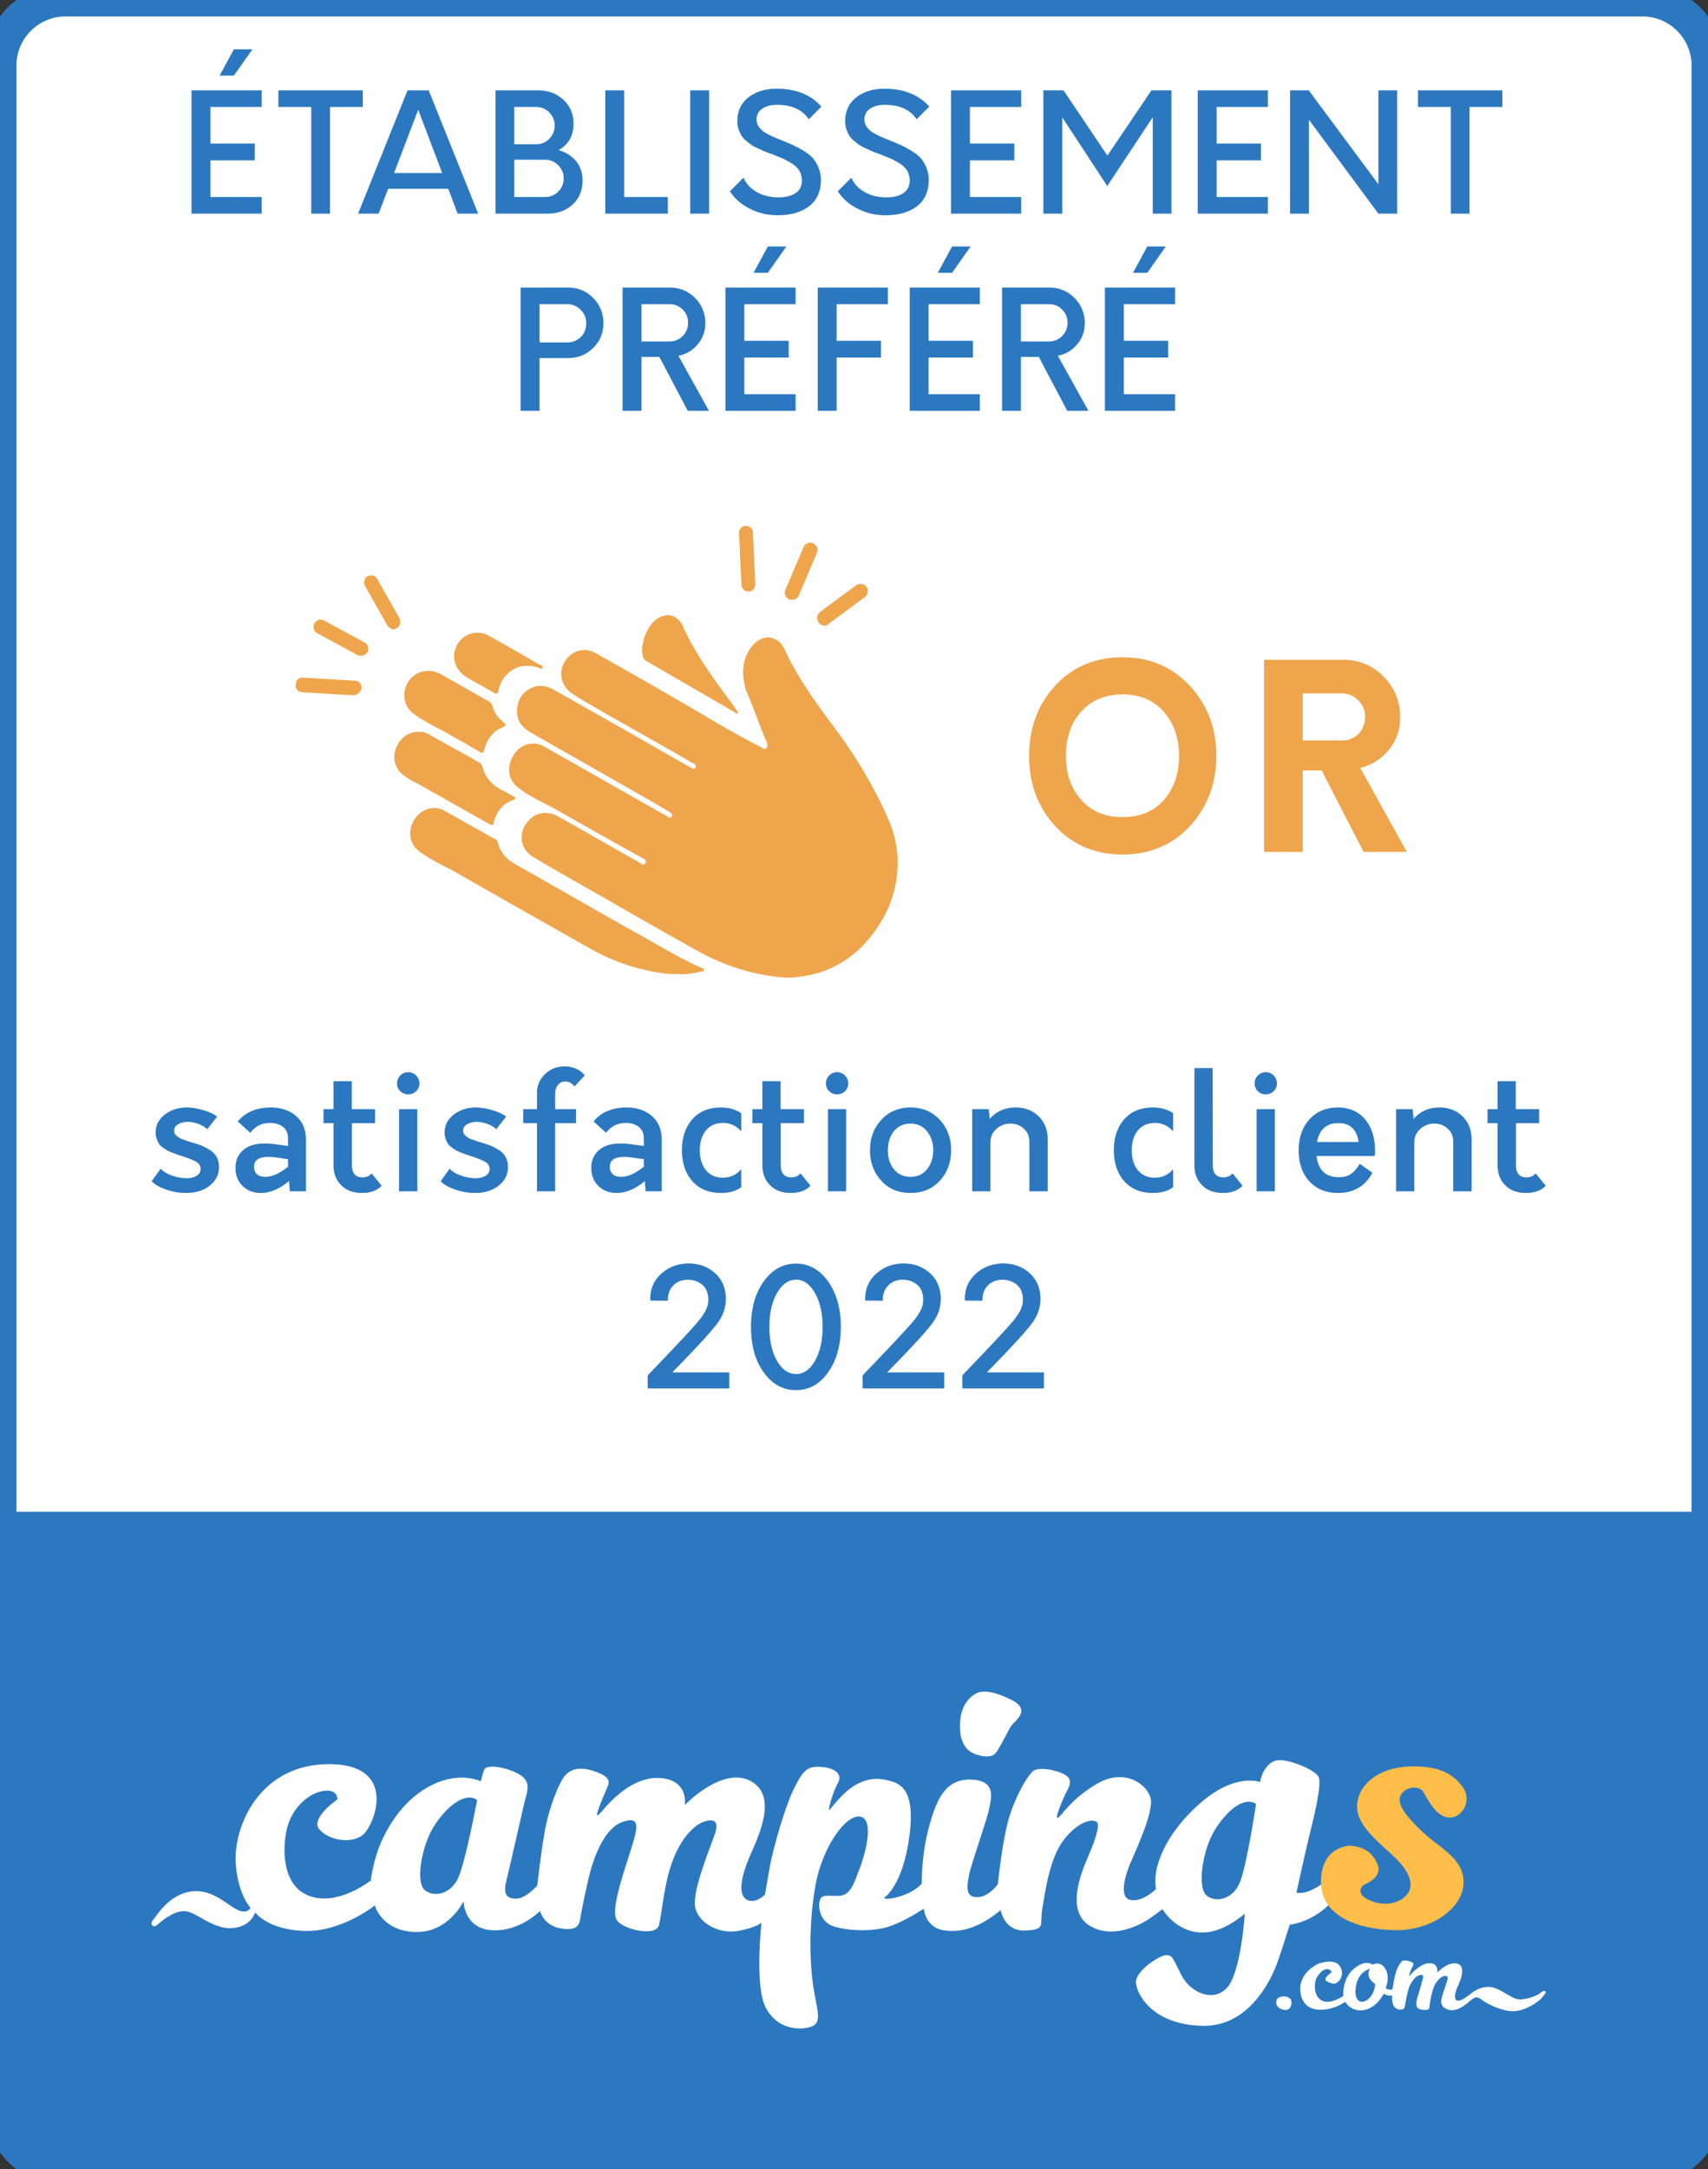
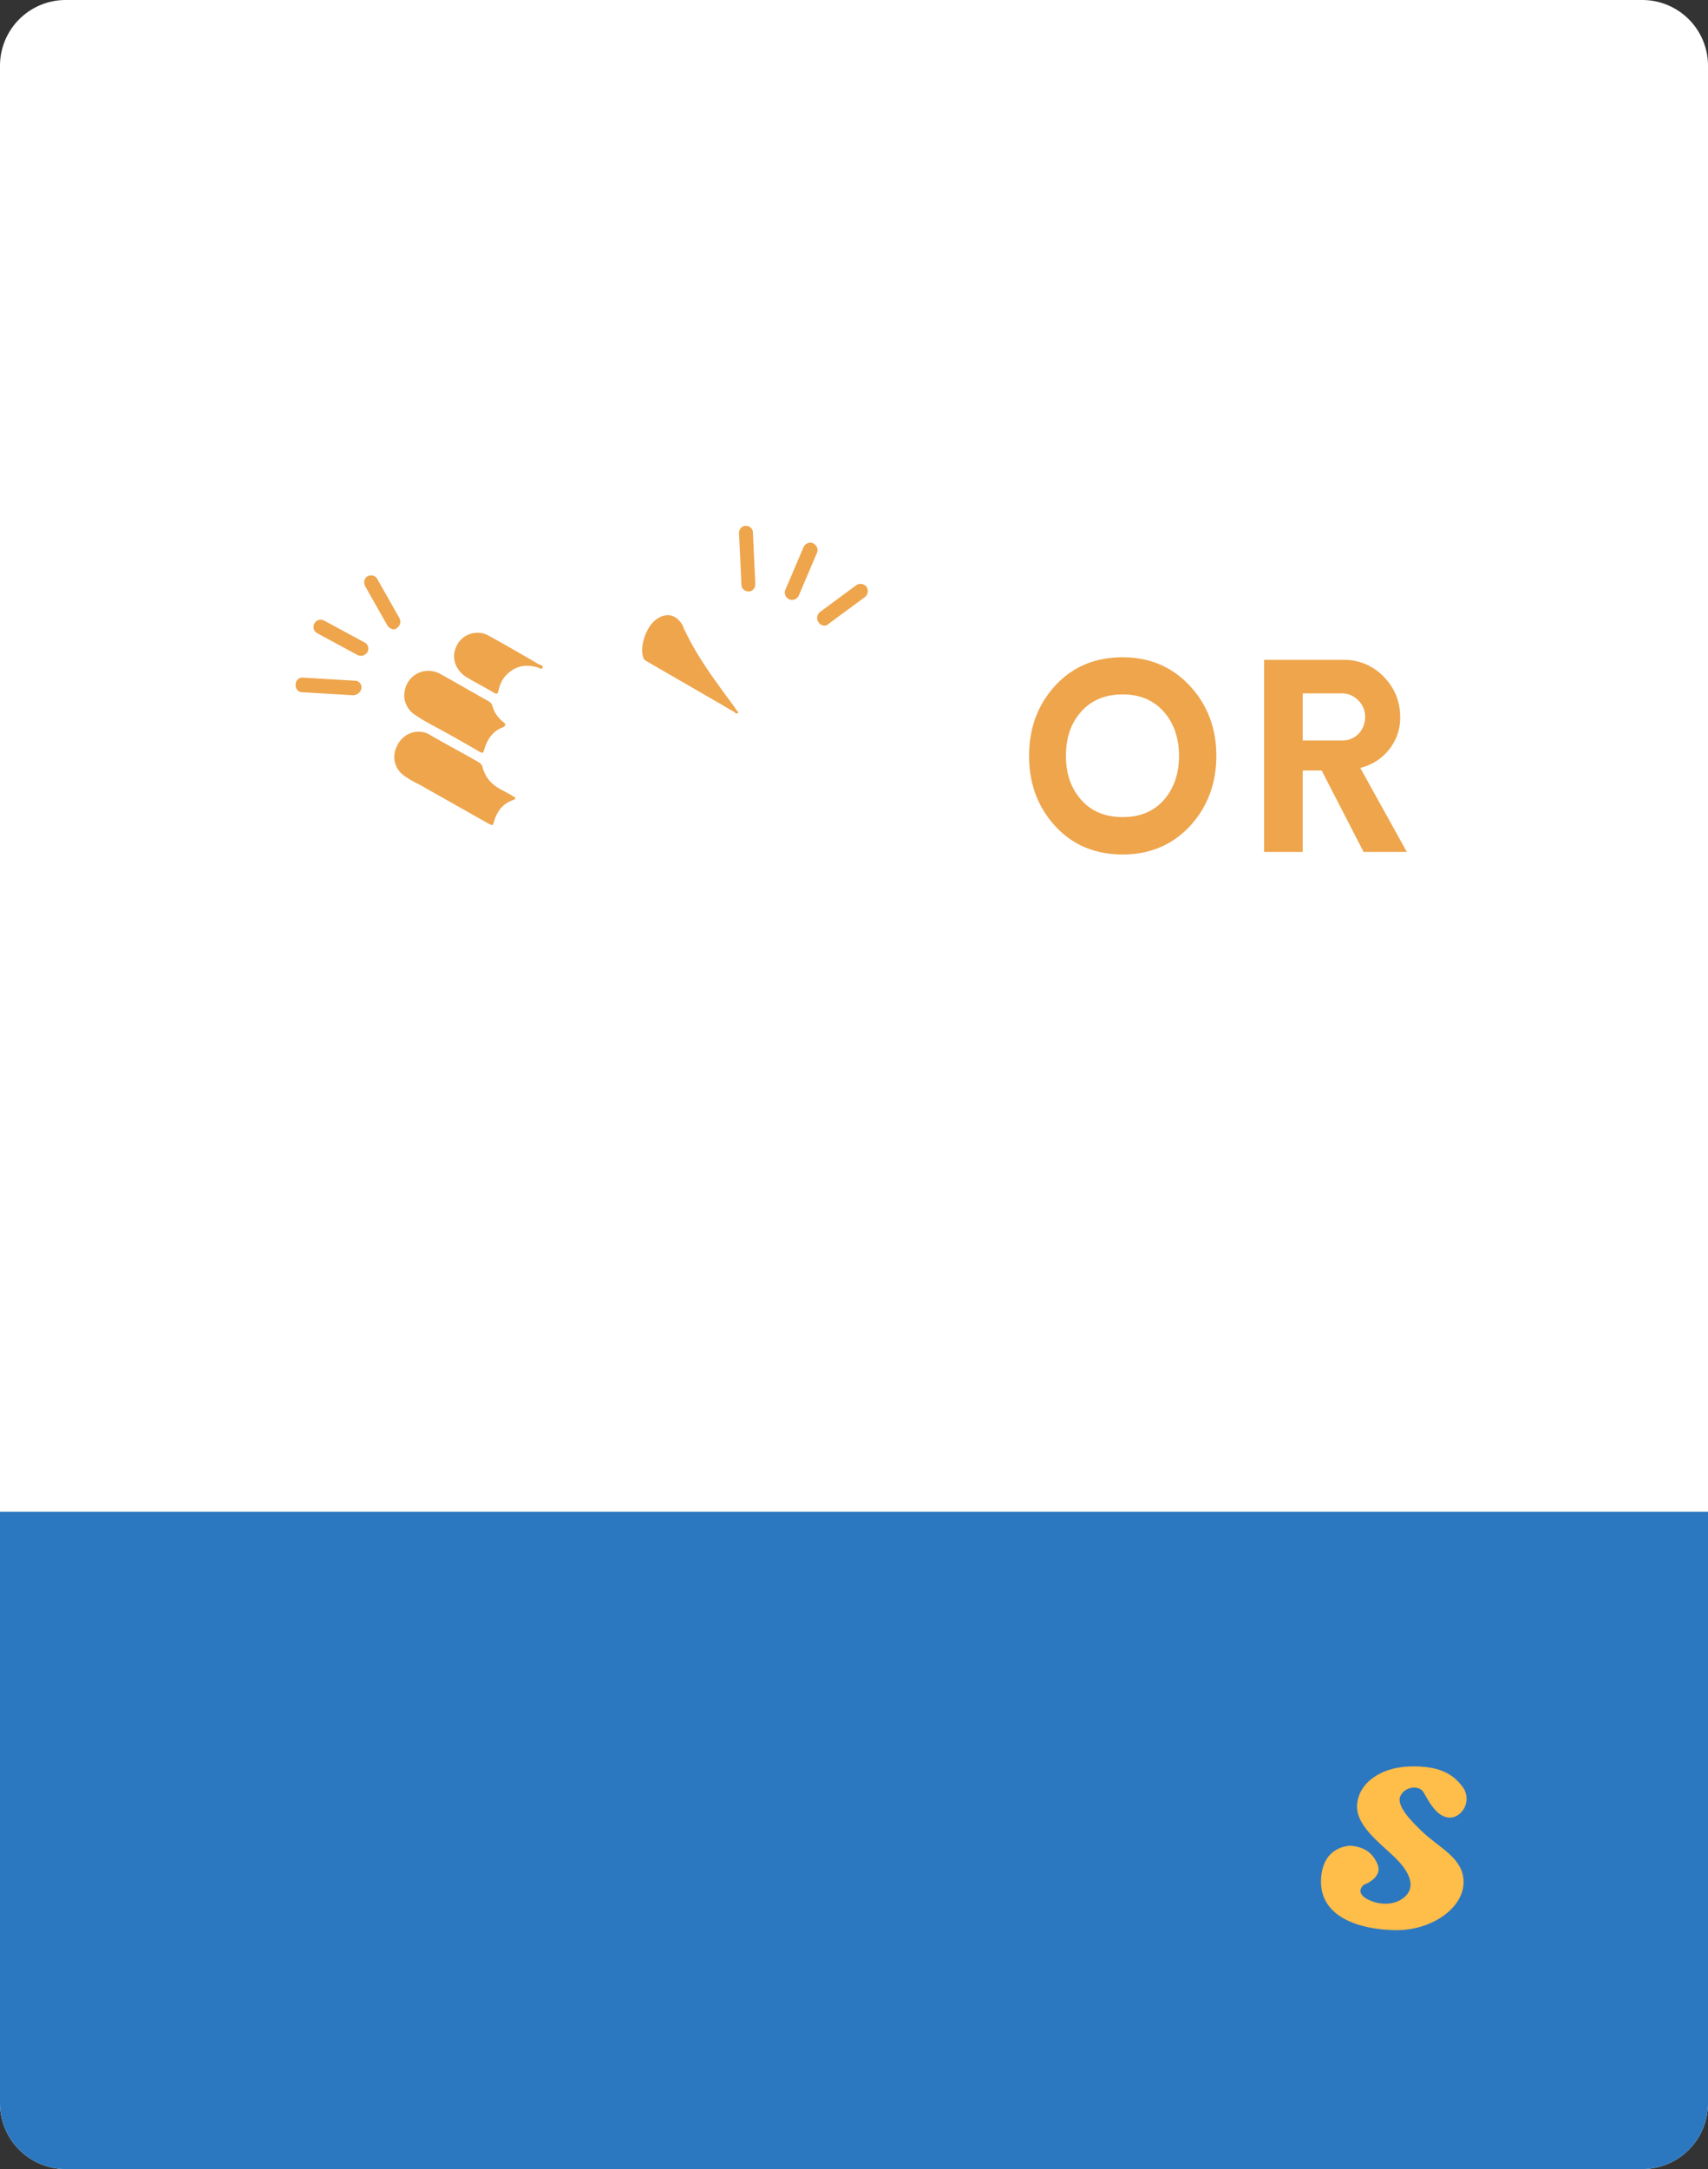
<svg xmlns="http://www.w3.org/2000/svg" width="104" height="132" fill="none" viewBox="0 0 104 132">
  <rect x="0" y="0" width="104" height="132" fill="#333333" stroke="none" />
  <path fill="#fff" d="M0 4a4 4 0 0 1 4-4h96a4 4 0 0 1 4 4v124a4 4 0 0 1-4 4H4a4 4 0 0 1-4-4z" />
  <path fill="#2C78C0" d="M0 92h104v36a4 4 0 0 1-4 4H4a4 4 0 0 1-4-4z" />
-   <path fill="#fff" d="M75.492 114.566c-.42 1.018-1.466 1.258-2.029.782s-.274-2.758.544-4.044 1.823-1.968 2.474-1.521c0 0-.567 3.765-.989 4.783m-47.596-.275c-.457 1.002-1.51 1.205-2.055.71-.546-.494-.178-2.765.685-4.022.863-1.256 1.89-1.903 2.525-1.433 0 0-.698 3.743-1.155 4.745m53.452.365c-.203-.254-.723-.089-.977.076-.253.165-.608.368-.926.431-.317.064-.507.013-.507.013s.494-2.246.723-3.197.875-3.414.622-3.858c-.254-.444-1.776-1.053-2.449-1.002s-1.053.888-1.104 1.332c0 0-1.472-.596-3.603 1.244-2.346 2.024-2.716 3.971-2.754 4.364-.055.576.013.901.013.901s-.761.774-1.497.673c-.736-.102-.419-1.244-.216-1.853s1.637-3.46 1.383-4.365c-.254-.903-1.637-1.814-3.26-.862-1.625.951-2.158 1.979-2.386 2.068s.368-1.256.482-1.485c.114-.228.533-.812-.038-1.129s-1.485-.457-1.865-.279-1.301 1.818-1.656 3.29-.577 3.65-.577 3.65-.546.787-1.257.787-.634-.622-.495-1.345c.14-.723 1.08-3.311 1.219-4.009.14-.698.456-1.764-1.117-1.802s-2.093 1.243-2.55 2.918-.432 3.413-.432 3.413-.355.457-1.243.749-1.066.127-1.066.127 1.155-.686 1.56-3.781c.407-3.096-.735-3.261-1.535-3.426s-1.674.127-2.423.837c-.748.711-.952 1.18-.939.952s.26-1.069.558-1.611c.202-.367.026-.838-.926-.939-.951-.102-1.205.19-1.764 1.307s-1.281 3.704-1.458 4.681-.305 1.764-.305 1.764-.584.622-1.13.305-.304-1.434.178-2.576 1.802-3.705.076-4.631-4.01 1.459-4.01 1.459.242-1.358-1.243-1.612c-1.484-.253-2.69.862-3.133 1.269-.508.467-.965 1.155-.965.927 0-.229.457-1.282.596-1.599.14-.317.33-.66-.723-1.028s-1.624-.076-1.941.406-.806 1.704-1.06 2.934c-.253 1.231-.513 3.6-.513 3.6s-.685.8-1.294.8c-.61 0-.787-.292-.584-1.117.203-.824.964-4.161 1.09-4.72.128-.558.47-1.218-.227-1.675-.698-.456-2.081-.723-2.22-.329s-.204.698-.204.698-1.115-.543-2.645.079c-1.46.593-2.633 1.872-3.407 3.587-.504 1.118-.647 2.373-.647 2.373s-2.018 1.611-3.781.926-1.599-3.248-1.256-4.326c.342-1.079 1.319-2.021 2.334-2.068.697-.033.673.532.673.532s-1.65 1.13-1.117 1.802 1.954.952 2.677.343 2.145-4.302-2.093-4.289-5.807 3.819-5.66 6.037c.128 1.903.902 2.705.902 2.705s-.146.318-.584.203c-.723-.19-1.56-1.345-2.969-1.205s-2.195 1.535-2.373 1.725c0 0-.177.203-.076.33.102.127.241.064.38-.063.14-.127.914-.812 1.612-.787s1.662 1.091 2.855 1.034 1.434-.958 1.434-.958.761 1.066 3.02 1.129c2.258.064 4.301-1.573 4.276-1.56s.418 1.56 2.448 1.624c2.03.063 2.944-1.865 2.944-1.865s.025 1.662 1.738 1.757 2.919-1.174 2.919-1.174.215.895 1.268 1.066c1.054.172 1.13-.279 1.18-.59s.394-2.087.629-2.924c.234-.838.837-2.601 1.972-2.976 1.136-.374.901.4.394 1.986-.508 1.586-1.104 3.394-.78 3.971.323.578 2.391 1.085 2.582.324s.291-2.417.799-3.826c.507-1.408 1.243-2.068 1.573-2.283.33-.216 1.472-.66 1.028.583-.444 1.244-1.421 3.604-1.18 4.517.24.914 1.447 1.573 2.588 1.37s1.434-.507 1.434-.507-.431 3.844.254 5.164 1.992 1.396 2.702 1.193c.711-.203.495-.813.254-2.119-.24-1.307-.393-3.794.064-6.433.456-2.639 2.08-4.618 2.867-4.212.787.405-.013 2.778-.228 3.286-.216.507-.431 1.433-1.13 1.484-.697.051-1.103-.139-1.23.279s0 1.333.875 1.599c.876.266 2.31.317 3.287.013.977-.305 2.17-1.104 2.17-1.104s.075 1.142 1.217 1.32c1.142.177 2.132-.292 2.779-.724.647-.431.672-.533.685-.495s.216 1.282 1.498 1.231c1.28-.051.862-.317 1.04-1.37s.444-3.033 1.294-4.136 1.662-1.294 1.992-1.117-.292 1.637-.546 2.233c-.253.596-1.408 3.159.14 4.098s3.426-.279 3.642-.431c.215-.153.799-.584.799-.571s.736 1.282 2.208 1.408c1.472.127 2.778-1.167 2.79-1.129.014.038-.24 3.68-1.116 4.542-.875.863-2.22.216-2.753-.837s-.52-1.167-.888-1.193c-.368-.025-1.928.952-1.865 1.688s1.028 2.537 4.035 2.614 4.263-3.122 4.44-3.502c.178-.381.889-2.652.889-2.652s.888-.076 1.865-.774 1.154-1.447.951-1.7m-22.164-7.999c.317.178 1.116.394 1.42.051.305-.342.788-1.472 1.028-1.751.242-.279 1.117-.914 0-1.484-1.116-.571-1.662-.558-1.941-.508s-1.104.47-1.218 1.701c-.114 1.23.28 1.75.71 1.991m18.554 15.046c-.048.109-.097.452.375.594.472.143.556-.336.517-.53s-.317-.31-.569-.265c-.193.035-.278.097-.323.201m5.821-.346c-.167.297-.445.485-.658.465s-.486-.265-.312-1.066c.175-.802.828-.938.828-.938-.323.543.31.918.31.918s.031.266-.168.621m10.528-.175c-.078-.071-.194.019-.35.142-.154.123-.982.478-1.46.304-.479-.175-1.12-.757-1.708-.712s-.847.292-1.06.453-.615.466-.809.369-.096-.511.058-.847c.156-.336.55-1.235-.026-1.391-.575-.155-1.221.55-1.221.55s.116-.504-.376-.575c-.491-.072-1.106.511-1.267.724-.162.213.051-.349.084-.414.032-.065.188-.271.058-.349s-.478-.181-.614-.104c-.136.078-.35.498-.42.764-.072.265-.194.976-.194.976s-.104.019-.233 0c-.13-.02-.168-.097-.168-.097s.284-.66-.033-1.171-.776-.239-.776-.239-.187-.168-.524-.09c-.336.077-.873.439-1.093 1.015s-.155.976-.155.976-.782.55-1.306.285-.465-1.028-.368-1.293c.096-.265.614-.944.97-.453.008.012-.44.317-.388.472s.463.266.588.233c.193-.051.541-.392.375-.88-.175-.516-.702-.503-1.204-.387-.38.087-1.585.772-1.234 2.036.243.876 1.096.923 1.804.744.498-.126.88-.401.88-.401s.194.42.763.511c.569.09 1.093-.304 1.32-.614.225-.311.27-.395.27-.395s.04.064.22.103c.181.039.285.007.285.007s-.065.504.155.724.543.13.582.045c.04-.084.168-1.073.356-1.416s.343-.517.575-.588c.233-.071.227.097.2.207-.025.11-.258.886-.342 1.183s-.103.569.097.66c.2.09.556.09.602.013.045-.078.051-.259.064-.324.013-.064.11-.879.369-1.261.258-.381.543-.491.666-.413.123.077 0 .323-.175.866-.174.543-.323.879.13 1.119.452.239.97-.065 1.338-.382s.511-.42.822-.175c.31.246 1.202.693 1.9.705.699.013 1.572-.562 1.785-.834.214-.271.265-.31.188-.381" />
  <path fill="#FFBD49" d="M82.25 112.323s-1.776-.038-1.814 2.145 2.31 2.956 4.504 2.994c2.195.038 4.124-1.307 4.175-2.855.05-1.548-1.498-2.131-2.614-3.235-.456-.451-1.485-1.434-1.244-2.043s1.142-.711 1.409-.279c.266.431.748 1.497 1.548 1.56.8.064 1.446-1.027.863-1.839-.584-.812-1.447-1.333-3.274-1.269-1.827.063-3.121 1.078-3.172 2.385-.05 1.307 1.573 2.386 2.474 3.324.867.904.927 1.606.597 2.043-.432.571-1.358.8-2.297.394s-.47-.914-.292-.977c.178-.064 1.079-.495.761-1.231s-.85-1.041-1.624-1.117" />
-   <path fill="#EEA54C" d="M47.937 59.498c2.571-.074 4.444-1.294 5.73-3.437a6.9 6.9 0 0 0 .991-3.4c.037-1.11-.257-2.181-.734-3.179-.845-1.848-1.91-3.585-3.122-5.211-.918-1.22-1.8-2.44-2.534-3.77a12 12 0 0 1-.478-.96c-.44-.924-1.395-.998-2.02-.185-.514.665-.624 1.441-.44 2.254.036.185.073.37.147.517.404.924.734 1.922 1.138 2.883.037.037.037.111.074.148.036.148.073.296-.037.37-.11.11-.22 0-.33-.074-1.653-.813-3.233-1.811-4.849-2.735a369 369 0 0 0-5.178-2.957c-.698-.406-1.506-.185-1.91.518-.404.628-.22 1.478.44 1.921.551.37 1.176.703 1.727 1.035 1.873 1.072 3.746 2.107 5.582 3.178.037.038.11.038.147.075.074.036.11.11.074.221-.037.074-.147.111-.22.037-.148-.074-.331-.185-.478-.258a863 863 0 0 0-7.933-4.51c-.514-.295-1.065-.332-1.58 0-.477.333-.697.814-.66 1.405s.403.96.88 1.22c2.388 1.367 4.812 2.735 7.2 4.102.367.222.77.443 1.138.665a.7.7 0 0 1 .184.148c.036.037.073.11 0 .185-.074.11-.147.037-.22 0-.662-.37-1.36-.776-2.02-1.146-1.837-1.035-3.637-2.07-5.473-3.104-.698-.407-1.47-.185-1.91.517s-.33 1.515.33 1.996c.625.48 1.36.813 2.057 1.182 1.837 1.035 3.636 2.07 5.473 3.068.11.074.257.11.183.296-.073.184-.22.074-.33 0-1.653-.924-3.306-1.885-4.958-2.81-.772-.443-1.58-.221-2.02.481-.441.702-.258 1.552.514 1.996 1.359.813 2.754 1.59 4.113 2.365a491 491 0 0 0 5.987 3.4c1.58.85 3.379 1.442 5.325 1.553m-6.647-.225c.477.037.955-.037 1.396-.148.073 0 .147 0 .183-.111 0-.074-.073-.074-.147-.11-1.505-.666-2.901-1.553-4.334-2.33-2.313-1.293-4.59-2.623-6.904-3.917-.588-.332-1.029-.739-1.176-1.404a.33.33 0 0 0-.22-.222c-1.028-.554-2.02-1.145-3.048-1.7-.662-.37-1.433-.074-1.837.591-.404.703-.257 1.479.367 1.922.625.444 1.286.776 1.947 1.109 2.791 1.59 5.583 3.178 8.41 4.767a12.3 12.3 0 0 0 4.812 1.553z" />
  <path fill="#EEA54C" d="M25.46 44.53c-.587 0-1.138.407-1.359 1.036-.22.591-.036 1.22.441 1.589.33.259.698.443 1.065.628 1.36.776 2.755 1.552 4.114 2.328.294.148.294.148.367-.147.184-.592.514-1.035 1.102-1.257.073-.037.147-.037.183-.11 0-.112-.11-.112-.146-.149-.294-.184-.625-.332-.919-.517a2.03 2.03 0 0 1-.918-1.22.47.47 0 0 0-.257-.332c-.955-.555-1.947-1.072-2.901-1.626a1.3 1.3 0 0 0-.772-.222m-.844-2.111c.036.37.22.777.587 1.035.625.444 1.323.776 1.984 1.146.66.37 1.322.74 1.946 1.109.257.148.294.148.367-.148.184-.591.515-1.072 1.102-1.294.22-.11.22-.184.037-.332a1.85 1.85 0 0 1-.661-.998.5.5 0 0 0-.22-.259c-.992-.554-1.947-1.108-2.939-1.663-1.028-.554-2.24.148-2.203 1.404m20.347.963c-.22-.333-.441-.628-.661-.924-.919-1.257-1.837-2.513-2.535-3.954-.073-.148-.147-.26-.183-.407-.368-.702-.992-.85-1.616-.407-.588.407-1.029 1.59-.808 2.292.036.148.11.185.22.259 1.396.813 2.755 1.589 4.15 2.402.404.222.808.48 1.212.702 0 .037.074.11.22.037m-15.866-4.876c-.66 0-1.212.406-1.395 1.071-.184.592.11 1.257.697 1.627.552.332 1.14.628 1.69.96.147.074.22.074.257-.11.074-.333.184-.629.404-.887.551-.629 1.212-.776 1.983-.555.11.037.258.148.294.037.074-.148-.11-.185-.22-.222a122 122 0 0 0-2.975-1.7c-.257-.147-.477-.221-.735-.221m-7.418 3.768c-.037 0-.11.037-.147.037l-3.122-.185a.41.41 0 0 1-.404-.48c0-.26.22-.444.477-.407l3.122.185c.257 0 .44.221.404.48a.54.54 0 0 1-.33.37m.33-2.367c-.073 0-.147 0-.22-.037l-2.461-1.33a.433.433 0 0 1-.184-.592.427.427 0 0 1 .588-.185l2.46 1.33c.221.112.294.37.184.592-.073.11-.22.222-.367.222m1.872-1.622a.57.57 0 0 1-.293-.222l-1.359-2.402c-.11-.222-.037-.48.147-.591.22-.111.477-.037.588.148l1.359 2.402c.11.222.036.48-.147.591-.074.074-.184.111-.294.074m21.779-2.295h-.073c-.257 0-.44-.184-.44-.406l-.148-3.142c0-.258.184-.443.404-.443.258 0 .441.185.441.407l.147 3.14c0 .223-.147.408-.33.444m2.571.515c-.074 0-.11 0-.184-.037-.22-.111-.33-.37-.22-.592l1.102-2.587c.11-.221.367-.332.587-.221.22.11.33.37.22.59l-1.101 2.588a.45.45 0 0 1-.404.259m1.873 1.556a.43.43 0 0 1-.257-.185.463.463 0 0 1 .073-.628l2.204-1.626a.457.457 0 0 1 .624.073c.147.185.11.48-.073.629l-2.204 1.626c-.11.11-.22.148-.367.11M68.362 52c1.651 0 3.022-.577 4.097-1.73 1.059-1.153 1.604-2.587 1.604-4.27s-.545-3.101-1.604-4.254C71.384 40.592 70.013 40 68.362 40q-2.523 0-4.112 1.73c-1.059 1.153-1.588 2.587-1.588 4.27 0 1.699.53 3.117 1.588 4.27Q65.84 52 68.362 52m0-2.275c-1.059 0-1.9-.343-2.523-1.044s-.934-1.59-.934-2.681.296-1.98.918-2.68c.624-.702 1.465-1.06 2.54-1.06 1.059 0 1.884.358 2.507 1.06.608.7.92 1.59.92 2.68s-.312 1.98-.92 2.68c-.623.702-1.448 1.045-2.508 1.045m14.465-2.992c.716-.187 1.293-.546 1.744-1.107a3.06 3.06 0 0 0 .686-1.98c0-.965-.343-1.791-1.013-2.477a3.33 3.33 0 0 0-2.445-1.013H76.97v11.688h2.352v-4.956h1.153l2.554 4.956h2.633zm-1.122-1.668h-2.383v-2.868h2.383c.39 0 .717.14.997.421s.42.608.42 1.013-.14.748-.404 1.029c-.28.28-.608.405-1.013.405" />
-   <path fill="#2C78C0" d="M15.372 3h-1.13l-.87 1.6h.87zm.56 3.51V5.5h-4.27V13h4.27v-1.01h-3.12V9.76h2.7V8.74h-2.7V6.51zm6.16-1.01h-5.14v1.01h2V13h1.14V6.51h2zm5.773 7.5h1.25l-3.01-7.5h-1.29l-3.01 7.5h1.25l.58-1.51h3.66zm-3.87-2.47 1.47-3.85 1.46 3.85zm10.017-1.39c.6-.34.91-.87.91-1.61 0-.6-.21-1.08-.62-1.46s-.92-.57-1.52-.57h-2.61V13h3.18c.6 0 1.11-.18 1.51-.55s.61-.86.61-1.46c0-.48-.14-.87-.4-1.19a2.05 2.05 0 0 0-1.06-.66m-.24-1.5q0 .48-.33.81c-.22.22-.49.33-.79.33h-1.34V6.51h1.34c.3 0 .57.11.79.33s.33.49.33.8m-.58 4.35h-1.88V9.72h1.88c.31 0 .58.12.8.34s.33.49.33.79q0 .48-.33.81c-.22.22-.49.33-.8.33M36.856 13h3.81v-1.01h-2.66V5.5h-1.15zm5.171 0h1.15V5.5h-1.15zm5.329.1c.78 0 1.42-.18 1.9-.54s.73-.9.73-1.62c0-.28-.06-.53-.16-.77-.1-.23-.22-.42-.35-.57-.13-.14-.32-.29-.57-.44-.26-.15-.46-.26-.62-.33s-.38-.17-.68-.29c-.21-.08-.37-.15-.48-.2-.12-.04-.25-.11-.41-.2-.16-.08-.27-.16-.35-.24a1 1 0 0 1-.21-.27.73.73 0 0 1-.09-.35c0-.28.11-.5.34-.66s.53-.24.91-.24c.9 0 1.54.3 1.93.88l.77-.77c-.63-.72-1.54-1.09-2.73-1.09-.7 0-1.27.18-1.72.53-.45.36-.67.84-.67 1.44 0 .17.02.33.07.48s.11.28.17.38c.06.11.15.22.29.33.13.11.24.2.33.26s.23.14.42.22c.19.09.33.15.42.19s.24.09.46.17c.29.12.52.21.68.28.16.08.34.18.54.31.19.13.33.28.42.44.08.17.13.36.13.57-.01.34-.14.6-.4.76-.26.17-.6.25-1.03.25-.48 0-.92-.1-1.31-.32s-.66-.51-.81-.88l-.83.83c.28.44.69.8 1.21 1.06.52.27 1.09.4 1.7.4m6.567 0c.78 0 1.42-.18 1.9-.54s.73-.9.73-1.62c0-.28-.06-.53-.16-.77-.1-.23-.22-.42-.35-.57-.13-.14-.32-.29-.57-.44-.26-.15-.46-.26-.62-.33s-.38-.17-.68-.29c-.21-.08-.37-.15-.48-.2-.12-.04-.25-.11-.41-.2-.16-.08-.27-.16-.35-.24a1 1 0 0 1-.21-.27.73.73 0 0 1-.09-.35c0-.28.11-.5.34-.66s.53-.24.91-.24c.9 0 1.54.3 1.93.88l.77-.77c-.63-.72-1.54-1.09-2.73-1.09-.7 0-1.27.18-1.72.53-.45.36-.67.84-.67 1.44 0 .17.02.33.07.48s.11.28.17.38c.06.11.15.22.29.33.13.11.24.2.33.26s.23.14.42.22c.19.09.33.15.42.19s.24.09.46.17c.29.12.52.21.68.28.16.08.34.18.54.31.19.13.33.28.42.44.08.17.13.36.13.57-.01.34-.14.6-.4.76-.26.17-.6.25-1.03.25-.48 0-.92-.1-1.31-.32s-.66-.51-.81-.88l-.83.83c.28.44.69.8 1.21 1.06.52.27 1.09.4 1.7.4m8.257-6.59V5.5h-4.27V13h4.27v-1.01h-3.12V9.76h2.7V8.74h-2.7V6.51zm7.93-1.01-2.68 3.97-2.67-3.97h-1.23V13h1.15V7.14l2.74 4.18 2.77-4.18V13h1.14V5.5zm7.09 1.01V5.5h-4.27V13h4.27v-1.01h-3.12V9.76h2.7V8.74h-2.7V6.51zm6.73-1.01v5.71L79.69 5.5h-1.14V13h1.15V7.29L83.93 13h1.14V5.5zm7.55 0h-5.14v1.01h2V13h1.14V6.51h2zm-56.887 12h-2.89V25h1.15v-3.21h1.74c.6 0 1.1-.2 1.52-.61s.63-.92.63-1.52q0-.9-.63-1.53a2.06 2.06 0 0 0-1.52-.63m-.07 3.34h-1.67v-2.33h1.67c.32 0 .59.11.82.33s.35.49.35.83c0 .36-.12.64-.34.85-.23.22-.51.32-.83.32m6.785.81q.705-.135 1.17-.69c.31-.36.47-.79.47-1.29 0-.6-.21-1.12-.63-1.54s-.93-.63-1.52-.63h-2.89V25h1.15v-3.28h1.09l1.73 3.28h1.29zm-2.25-.87v-2.27h1.71c.31 0 .58.11.8.33s.33.49.33.8q0 .48-.33.81c-.22.22-.49.33-.8.33zM47.883 15h-1.13l-.87 1.6h.87zm.56 3.51V17.5h-4.27V25h4.27v-1.01h-3.12v-2.23h2.7v-1.02h-2.7v-2.23zm5.62 0V17.5h-4.27V25h1.15v-3.24h2.7v-1.02h-2.7v-2.23zm5.04-3.51h-1.13l-.87 1.6h.87zm.56 3.51V17.5h-4.27V25h4.27v-1.01h-3.12v-2.23h2.7v-1.02h-2.7v-2.23zm4.75 3.14q.705-.135 1.17-.69c.31-.36.47-.79.47-1.29 0-.6-.21-1.12-.63-1.54s-.93-.63-1.52-.63h-2.89V25h1.15v-3.28h1.09l1.73 3.28h1.29zm-2.25-.87v-2.27h1.71c.31 0 .58.11.8.33s.33.49.33.8q0 .48-.33.81c-.22.22-.49.33-.8.33zM70.988 15h-1.13l-.87 1.6h.87zm.56 3.51V17.5h-4.27V25h4.27v-1.01h-3.12v-2.23h2.7v-1.02h-2.7v-2.23zM11.325 72.598c.58 0 1.06-.14 1.44-.44q.57-.45.57-1.14c0-.23-.05-.43-.14-.6s-.23-.31-.41-.43c-.18-.11-.35-.2-.49-.26s-.34-.12-.59-.2a4 4 0 0 1-.29-.09c-.06-.02-.14-.05-.25-.09a1 1 0 0 1-.24-.1c-.04-.03-.1-.07-.16-.12a.4.4 0 0 1-.13-.16.5.5 0 0 1-.03-.18c0-.17.1-.3.3-.4s.43-.13.68-.11c.41.05.76.2 1.04.44l.6-.77c-.23-.16-.51-.29-.85-.39s-.67-.16-.99-.16c-.54 0-.99.15-1.36.44s-.55.65-.55 1.09q0 .195.06.36c.04.12.08.21.13.29.04.08.12.16.23.24q.165.12.27.18.09.06.33.15c.15.06.26.1.32.12s.17.06.34.11c.36.12.62.23.8.33.17.1.26.25.26.43s-.09.33-.27.43-.4.15-.68.13c-.28-.01-.56-.07-.85-.18s-.5-.24-.63-.4l-.55.77c.21.21.51.38.91.51.39.14.78.2 1.18.2m5.164-5.2c-.88 0-1.55.29-2.01.85l.76.69q.465-.6 1.2-.6c.32 0 .58.08.79.24.2.16.31.39.31.71v.45l-.83-.11c-.79-.1-1.38-.01-1.78.27-.4.29-.59.68-.59 1.17 0 .45.14.82.43 1.1.29.29.66.43 1.11.43.57 0 1.14-.24 1.72-.72l.05.62h.98v-3.14c0-.63-.21-1.11-.61-1.45q-.6-.51-1.53-.51m-1.02 3.61c0-.51.47-.7 1.41-.56l.66.1v.45c-.51.42-.98.62-1.4.62-.2 0-.37-.05-.49-.16a.58.58 0 0 1-.18-.45m7.16.4c-.14.16-.33.24-.55.24-.44 0-.65-.25-.65-.75v-2.55h1.41v-.85h-1.42v-1.7h-1.11v1.7h-.61v.85h.61v2.55c0 .51.15.92.47 1.23.31.32.73.47 1.27.47.51 0 .91-.14 1.19-.44zm2.23-4.81c.18 0 .34-.06.48-.19.13-.13.2-.29.2-.48a.7.7 0 0 0-.2-.48.7.7 0 0 0-.48-.2c-.19 0-.35.07-.48.2-.14.14-.2.3-.2.48 0 .19.06.35.2.48.13.13.29.19.48.19m-.56 5.9h1.11v-5H24.3zm4.622.1c.58 0 1.06-.14 1.44-.44q.57-.45.57-1.14c0-.23-.05-.43-.14-.6s-.23-.31-.41-.43c-.18-.11-.35-.2-.49-.26s-.34-.12-.59-.2a4 4 0 0 1-.29-.09c-.06-.02-.14-.05-.25-.09a1 1 0 0 1-.24-.1c-.04-.03-.1-.07-.16-.12a.4.4 0 0 1-.13-.16.5.5 0 0 1-.03-.18c0-.17.1-.3.3-.4s.43-.13.68-.11c.41.05.76.2 1.04.44l.6-.77c-.23-.16-.51-.29-.85-.39s-.67-.16-.99-.16c-.54 0-.99.15-1.36.44s-.55.65-.55 1.09q0 .195.06.36c.04.12.08.21.13.29.04.08.12.16.23.24q.165.12.27.18.09.06.33.15c.15.06.26.1.32.12s.17.06.34.11c.36.12.62.23.8.33.17.1.26.25.26.43s-.09.33-.27.43-.4.15-.68.13c-.28-.01-.56-.07-.85-.18s-.5-.24-.63-.4l-.55.77c.21.21.51.38.91.51.39.14.78.2 1.18.2m4.885-6.02c0-.22.05-.4.16-.54s.25-.22.43-.22c.24 0 .44.1.59.3l.62-.68q-.465-.54-1.23-.54c-.47 0-.87.16-1.19.47-.33.32-.49.7-.49 1.14v.99h-.84v.85h.84v4.15h1.11v-4.15h1.27v-.85h-1.27zm4.347.82c-.88 0-1.55.29-2.01.85l.76.69q.465-.6 1.2-.6c.32 0 .58.08.79.24.2.16.31.39.31.71v.45l-.83-.11c-.79-.1-1.38-.01-1.78.27-.4.29-.59.68-.59 1.17 0 .45.14.82.43 1.1.29.29.66.43 1.11.43.57 0 1.14-.24 1.72-.72l.05.62h.98v-3.14c0-.63-.21-1.11-.61-1.45q-.6-.51-1.53-.51m-1.02 3.61c0-.51.47-.7 1.41-.56l.66.1v.45c-.51.42-.98.62-1.4.62-.2 0-.37-.05-.49-.16a.58.58 0 0 1-.18-.45m6.76 1.59c.51 0 .92-.11 1.24-.35v-1.09c-.3.34-.67.51-1.12.51-.44 0-.78-.15-1.03-.46s-.37-.71-.37-1.21c0-.49.12-.89.37-1.2.25-.3.59-.46 1.03-.46.45 0 .82.17 1.12.51v-1.1c-.33-.23-.74-.35-1.24-.35q-1.11 0-1.74.72c-.42.48-.63 1.11-.63 1.88 0 .78.21 1.4.63 1.88q.63.72 1.74.72m4.849-1.19c-.14.16-.33.24-.55.24-.44 0-.65-.25-.65-.75v-2.55h1.41v-.85h-1.42v-1.7h-1.11v1.7h-.61v.85h.61v2.55c0 .51.15.92.47 1.23.31.32.73.47 1.27.47.51 0 .91-.14 1.19-.44zm2.23-4.81c.18 0 .34-.06.48-.19.13-.13.2-.29.2-.48a.7.7 0 0 0-.2-.48.7.7 0 0 0-.48-.2c-.19 0-.35.07-.48.2-.14.14-.2.3-.2.48 0 .19.06.35.2.48.13.13.29.19.48.19m-.56 5.9h1.11v-5h-1.11zm5.032.1c.72 0 1.32-.24 1.78-.74q.69-.75.69-1.86c0-.74-.23-1.35-.69-1.85s-1.06-.75-1.78-.75c-.73 0-1.32.25-1.78.75s-.69 1.11-.69 1.85q0 1.11.69 1.86c.46.5 1.05.74 1.78.74m0-.98c-.42 0-.76-.15-1.01-.46-.25-.3-.37-.69-.37-1.16 0-.46.12-.85.37-1.16.25-.3.59-.46 1.01-.46s.75.16 1 .47.38.69.38 1.15-.13.85-.38 1.16-.58.46-1 .46m6.403-4.22c-.65 0-1.18.23-1.58.69l-.06-.59h-1.01v5h1.11v-2.97c0-.32.11-.59.35-.81s.53-.34.87-.34c.33 0 .6.11.82.31q.33.315.33.78v3.03h1.12v-3.16c0-.57-.19-1.04-.55-1.4-.37-.36-.84-.54-1.4-.54m8.345 5.2c.51 0 .92-.11 1.24-.35v-1.09c-.3.34-.67.51-1.12.51-.44 0-.78-.15-1.03-.46s-.37-.71-.37-1.21c0-.49.12-.89.37-1.2.25-.3.59-.46 1.03-.46.45 0 .82.17 1.12.51v-1.1c-.33-.23-.74-.35-1.24-.35q-1.11 0-1.74.72c-.42.48-.63 1.11-.63 1.88 0 .78.21 1.4.63 1.88q.63.72 1.74.72m4.276 0c.51 0 .91-.14 1.19-.44l-.61-.75c-.14.16-.33.24-.55.24-.44 0-.65-.25-.65-.75l-.01-5.9h-1.11v5.9c0 .51.15.92.47 1.23.31.32.73.47 1.27.47m2.606-6c.18 0 .34-.06.48-.19.13-.13.2-.29.2-.48a.7.7 0 0 0-.2-.48.7.7 0 0 0-.48-.2c-.19 0-.35.07-.48.2-.14.14-.2.3-.2.48 0 .19.06.35.2.48.13.13.29.19.48.19m-.56 5.9h1.11v-5h-1.11zm7.212-2.46c0-.79-.2-1.43-.6-1.91s-.95-.73-1.65-.73c-.74 0-1.32.25-1.75.73-.44.49-.65 1.12-.65 1.88 0 .77.21 1.39.64 1.87s1.02.72 1.76.72c.96 0 1.65-.41 2.09-1.23l-.77-.54c-.2.32-.4.53-.58.64-.19.12-.42.17-.7.17q-1.2 0-1.35-1.29h3.54c.01-.06.02-.17.02-.31m-2.23-1.69c.71 0 1.12.39 1.23 1.15h-2.53c.14-.76.57-1.15 1.3-1.15m6.16-.95c-.65 0-1.18.23-1.58.69l-.06-.59h-1.01v5h1.11v-2.97c0-.32.11-.59.35-.81s.53-.34.87-.34c.33 0 .6.11.82.31q.33.315.33.78v3.03h1.12v-3.16c0-.57-.19-1.04-.55-1.4-.37-.36-.84-.54-1.4-.54m5.85 4.01c-.14.16-.33.24-.55.24-.44 0-.65-.25-.65-.75v-2.55h1.41v-.85h-1.42v-1.7h-1.11v1.7h-.61v.85h.61v2.55c0 .51.15.92.47 1.23.31.32.73.47 1.27.47.51 0 .91-.14 1.19-.44zm-54.068 13.09h4.97v-.98h-3.47c.05-.05.12-.13.22-.23 1.35-1.38 2.2-2.31 2.54-2.78.34-.46.51-.97.5-1.53q-.03-.93-.66-1.5c-.42-.38-.95-.58-1.58-.59-.68 0-1.25.22-1.71.64s-.68.96-.65 1.62l1.07.01c-.01-.39.1-.7.34-.94.23-.23.53-.34.9-.34.34.01.63.12.87.32.23.21.35.51.35.91 0 .06-.01.12-.01.16-.03.3-.21.66-.55 1.08-.33.41-1.35 1.5-3.06 3.28l-.01.02-.01.01-.01.01-.01.01-.01.01-.01.01-.01.01zm9.03.1c.79 0 1.44-.36 1.96-1.09.51-.72.77-1.64.77-2.76 0-1.11-.26-2.03-.77-2.76-.52-.72-1.17-1.09-1.96-1.09-.8 0-1.45.37-1.97 1.09-.52.73-.77 1.65-.77 2.76 0 1.12.25 2.04.77 2.76.52.73 1.17 1.09 1.97 1.09m.01-.98q-.705 0-1.17-.81c-.31-.54-.46-1.23-.46-2.06 0-.82.15-1.51.46-2.05s.7-.82 1.17-.82c.46 0 .84.28 1.15.82.3.54.46 1.23.46 2.05 0 .83-.16 1.52-.46 2.06-.31.54-.69.81-1.15.81m4.046.88h4.97v-.98h-3.47c.05-.05.12-.13.22-.23 1.35-1.38 2.2-2.31 2.54-2.78.34-.46.51-.97.5-1.53q-.03-.93-.66-1.5c-.42-.38-.95-.58-1.58-.59-.68 0-1.25.22-1.71.64s-.68.96-.65 1.62l1.07.01c-.01-.39.1-.7.34-.94.23-.23.53-.34.9-.34.34.01.63.12.87.32.23.21.35.51.35.91 0 .06-.01.12-.01.16-.03.3-.21.66-.55 1.08-.33.41-1.35 1.5-3.06 3.28l-.01.02-.01.01-.01.01-.01.01-.01.01-.01.01-.01.01zm6.069 0h4.97v-.98h-3.47c.05-.05.12-.13.22-.23 1.35-1.38 2.2-2.31 2.54-2.78.34-.46.51-.97.5-1.53q-.03-.93-.66-1.5c-.42-.38-.95-.58-1.58-.59-.68 0-1.25.22-1.71.64s-.68.96-.65 1.62l1.07.01c-.01-.39.1-.7.34-.94.23-.23.53-.34.9-.34.34.01.63.12.87.32.23.21.35.51.35.91 0 .06-.01.12-.01.16-.03.3-.21.66-.55 1.08-.33.41-1.35 1.5-3.06 3.28l-.01.02-.01.01-.01.01-.01.01-.01.01-.01.01-.01.01zM4 1h96v-2H4zm99 3v124h2V4zm-3 127H4v2h96zm-99-3V4h-2v124zm3 3a3 3 0 0 1-3-3h-2a5 5 0 0 0 5 5zm99-3a3 3 0 0 1-3 3v2a5 5 0 0 0 5-5zM100 1a3 3 0 0 1 3 3h2a5 5 0 0 0-5-5zM4-1a5 5 0 0 0-5 5h2a3 3 0 0 1 3-3z" />
</svg>